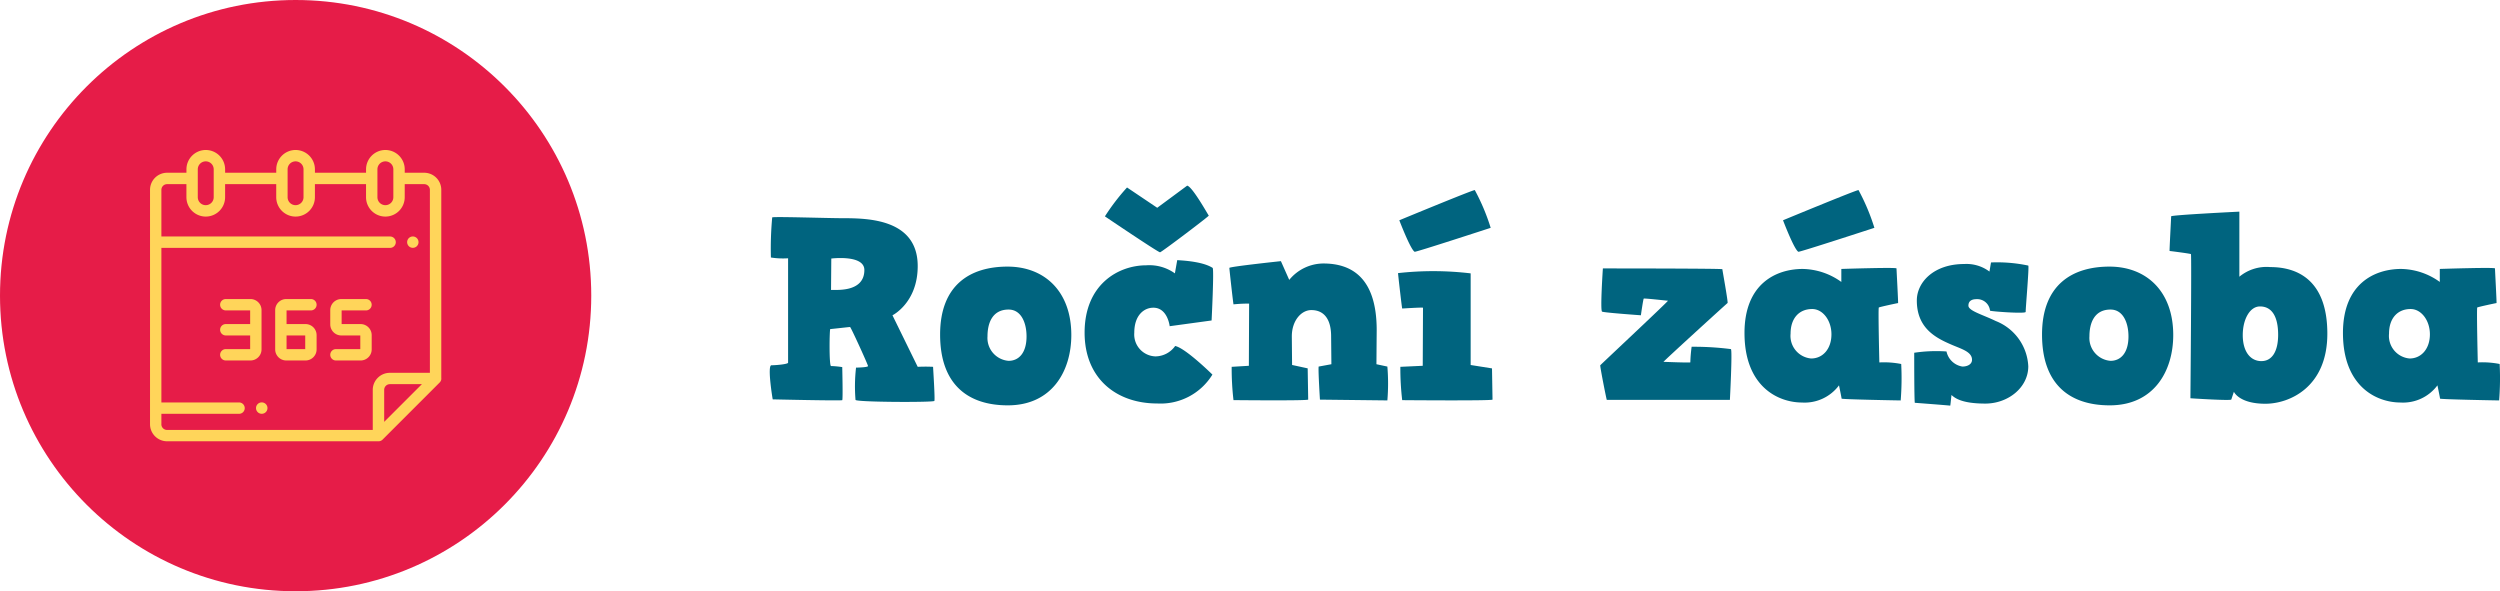
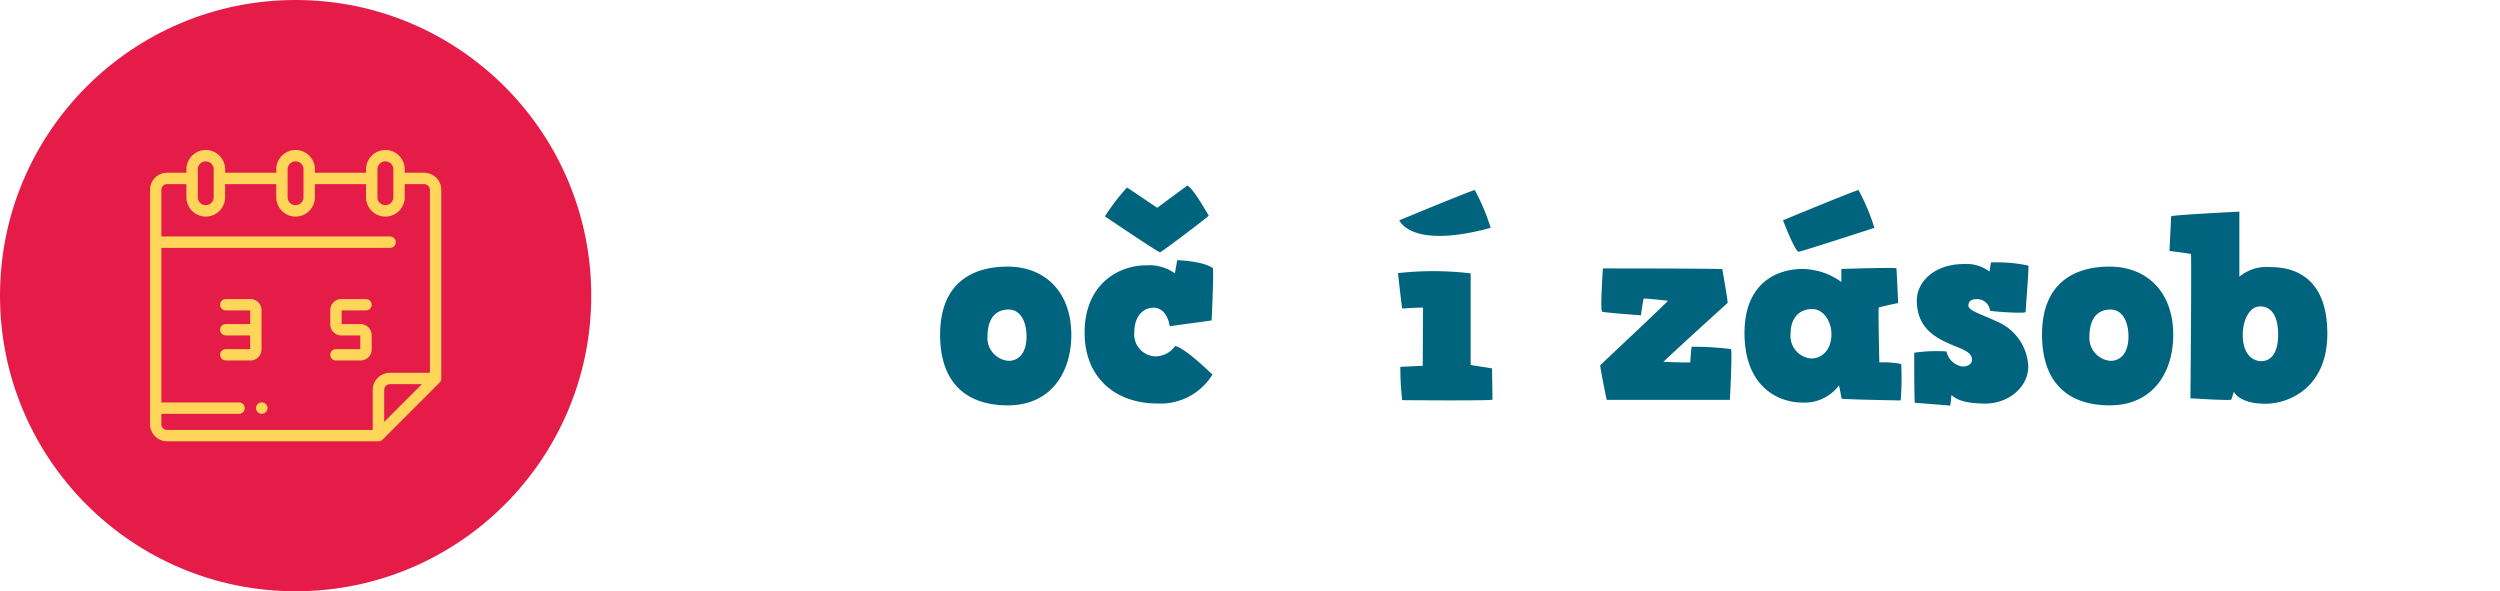
<svg xmlns="http://www.w3.org/2000/svg" width="288.503" height="68.232" viewBox="0 0 288.503 68.232">
  <defs>
    <style>.a{fill:#e61c48;}.b{fill:#ffd55a;}.c{fill:#00647f;}</style>
  </defs>
  <ellipse class="a" cx="34.116" cy="34.116" rx="34.116" ry="34.116" />
  <g transform="translate(17.308 17.308)">
-     <path class="b" d="M3196.789-6041.375a.662.662,0,0,0,.464-.192.665.665,0,0,0,.192-.464.662.662,0,0,0-.192-.464.662.662,0,0,0-.464-.193.663.663,0,0,0-.465.193.661.661,0,0,0-.192.464.663.663,0,0,0,.192.464.662.662,0,0,0,.465.192Zm0,0" transform="translate(-3166.455 6052.668)" />
    <path class="b" d="M3165.343-6008.152h-.009a.657.657,0,0,0-.656.657.656.656,0,0,0,.656.656h.009a.657.657,0,0,0,.657-.656.657.657,0,0,0-.657-.657Zm0,0" transform="translate(-3152.441 6037.282)" />
    <path class="b" d="M3176.227-6034.319v-21.771a1.972,1.972,0,0,0-1.969-1.97h-2.249v-.394a2.235,2.235,0,0,0-2.232-2.232,2.235,2.235,0,0,0-2.232,2.232v.394h-5.9v-.394a2.235,2.235,0,0,0-2.232-2.232,2.235,2.235,0,0,0-2.232,2.232v.394h-5.9v-.394a2.235,2.235,0,0,0-2.232-2.232,2.235,2.235,0,0,0-2.232,2.232v.394h-2.232a1.973,1.973,0,0,0-1.97,1.97v27.05a1.972,1.972,0,0,0,1.97,1.97h24.4a.655.655,0,0,0,.465-.192h0l6.592-6.593a.655.655,0,0,0,.193-.464Zm-7.37-24.136a.92.92,0,0,1,.919-.919.92.92,0,0,1,.919.919v3.218a.92.92,0,0,1-.919.919.92.92,0,0,1-.919-.919Zm-10.365,0a.919.919,0,0,1,.918-.919.92.92,0,0,1,.919.919v3.218a.92.92,0,0,1-.919.919.919.919,0,0,1-.918-.919Zm-10.366,0a.92.92,0,0,1,.919-.919.92.92,0,0,1,.919.919v3.218a.92.92,0,0,1-.919.919.92.92,0,0,1-.919-.919Zm-4.2,29.415v-1.2h8.963a.656.656,0,0,0,.656-.656.657.657,0,0,0-.656-.657h-8.963v-17.836h26.395a.657.657,0,0,0,.656-.657.657.657,0,0,0-.656-.657h-26.395v-5.383a.657.657,0,0,1,.657-.657h2.232v1.51a2.235,2.235,0,0,0,2.232,2.232,2.236,2.236,0,0,0,2.232-2.232v-1.51h5.9v1.51a2.236,2.236,0,0,0,2.232,2.232,2.235,2.235,0,0,0,2.232-2.232v-1.51h5.9v1.51a2.235,2.235,0,0,0,2.232,2.232,2.235,2.235,0,0,0,2.232-2.232v-1.51h2.249a.657.657,0,0,1,.656.657v21.115h-4.623a1.972,1.972,0,0,0-1.97,1.969v4.623H3144.58a.657.657,0,0,1-.657-.657Zm25.711-.272v-3.694a.657.657,0,0,1,.657-.656h3.695Zm0,0" transform="translate(-3142.61 6060.687)" />
    <path class="b" d="M3161.986-6023.852v-4.532a1.281,1.281,0,0,0-1.279-1.279h-2.844a.656.656,0,0,0-.656.656.657.657,0,0,0,.656.657h2.81v1.575h-2.81a.657.657,0,0,0-.656.657.657.657,0,0,0,.656.657h2.81v1.575h-2.81a.657.657,0,0,0-.656.657.656.656,0,0,0,.656.656h2.844a1.281,1.281,0,0,0,1.279-1.279Zm0,0" transform="translate(-3149.113 6046.865)" />
-     <path class="b" d="M3172.791-6028.35a.657.657,0,0,0,.656-.657.656.656,0,0,0-.656-.656h-2.844a1.281,1.281,0,0,0-1.279,1.279v4.532a1.281,1.281,0,0,0,1.279,1.279h2.221a1.281,1.281,0,0,0,1.279-1.279v-1.643a1.281,1.281,0,0,0-1.279-1.28h-2.187v-1.575Zm-1.589,2.889h.932v1.575h-2.154v-1.575Zm0,0" transform="translate(-3154.219 6046.865)" />
    <path class="b" d="M3183.63-6026.774h-2.187v-1.575h2.811a.657.657,0,0,0,.656-.657.656.656,0,0,0-.656-.656h-2.844a1.281,1.281,0,0,0-1.28,1.279v1.644a1.281,1.281,0,0,0,1.28,1.279h2.187v1.575h-2.81a.657.657,0,0,0-.657.657.657.657,0,0,0,.657.656h2.844a1.281,1.281,0,0,0,1.28-1.279v-1.643a1.281,1.281,0,0,0-1.28-1.28Zm0,0" transform="translate(-3159.326 6046.865)" />
  </g>
  <g transform="translate(88.831 21.424)">
-     <path class="c" d="M3271.793-6029.621c.51,0,1.922-.12,1.922-.3v-12.046a8.956,8.956,0,0,1-1.983-.09,39.479,39.479,0,0,1,.15-4.626c.12-.12,6.368.09,8.081.09,2.914,0,8.711.061,8.711,5.527,0,4.236-2.914,5.678-2.914,5.678l2.914,5.947a17.581,17.581,0,0,1,1.772,0c0,.061.241,3.755.151,3.936s-9.042.15-9.1-.12a18.946,18.946,0,0,1,.06-3.725c.181,0,1.382-.03,1.382-.181s-1.983-4.506-2.073-4.506-2.192.24-2.283.24-.15,4.266.09,4.266a10.4,10.4,0,0,1,1.292.121c0,.03.09,3.724,0,3.815s-8.021-.091-8.021-.091C3271.943-6025.6,3271.283-6029.621,3271.793-6029.621Zm10.724-10.994c0-1.8-3.815-1.322-3.815-1.322s-.03,3.7-.03,3.635C3278.853-6038.393,3282.517-6037.852,3282.517-6040.615Z" transform="translate(-3271.6 6050.349)" />
    <path class="c" d="M3314.836-6036.414c4.266,0,7.36,2.854,7.36,7.9,0,4.146-2.223,8.11-7.33,8.11-4.566,0-7.811-2.373-7.811-8.17C3307.056-6034.341,3310.571-6036.414,3314.836-6036.414Zm.12,10.874c1.172,0,2.073-.9,2.073-2.823,0-1.532-.6-3.095-2.073-3.095-1.832,0-2.433,1.5-2.433,3.095A2.646,2.646,0,0,0,3314.956-6025.54Z" transform="translate(-3287.396 6045.757)" />
    <path class="c" d="M3344.245-6044.071a5.064,5.064,0,0,1,3.3.932l.271-1.532c0,.03,2.793.061,4.085.9.18.12-.12,6.067-.12,6.067l-4.837.661s-.24-2.192-1.952-2.133c-1.021.03-2.133.871-2.133,2.884a2.531,2.531,0,0,0,2.433,2.733,2.82,2.82,0,0,0,2.283-1.2c1.2.24,4.3,3.3,4.3,3.3a7.021,7.021,0,0,1-6.368,3.334c-4.717,0-8.381-2.884-8.381-8.171C3337.125-6041.878,3341.03-6044.071,3344.245-6044.071Zm-4.776-5.647a24.814,24.814,0,0,1,2.553-3.334l3.484,2.343,3.454-2.553c.6.09,2.464,3.455,2.494,3.455.09.03-5.347,4.146-5.618,4.235C3345.686-6045.513,3339.468-6049.719,3339.468-6049.719Z" transform="translate(-3300.792 6053.263)" />
-     <path class="c" d="M3367.518-6025.356l1.983-.119.03-7.18a17.976,17.976,0,0,0-1.8.09c-.03,0-.48-4.055-.48-4.205s5.948-.781,5.948-.781l.961,2.163a5.126,5.126,0,0,1,3.935-1.893c3.064,0,6.158,1.441,6.158,7.69l-.03,3.935,1.262.271a23.429,23.429,0,0,1,0,3.905l-7.781-.09s-.21-3.3-.15-3.815l1.472-.271-.031-3.214c0-2.013-.841-3.034-2.283-3.034-1.172,0-2.253,1.231-2.253,3.034l.03,3.3,1.8.391.06,3.605c-.15.149-8.652.06-8.622.06A31.613,31.613,0,0,1,3367.518-6025.356Z" transform="translate(-3314.212 6046.264)" />
-     <path class="c" d="M3402.625-6031.946l2.583-.119.03-6.7c-.06-.06-2.343.09-2.4.09-.031,0-.481-3.935-.481-4.085a36.442,36.442,0,0,1,8.381.03v10.574l2.463.391.06,3.605c-.15.149-10.454.06-10.424.06A31.557,31.557,0,0,1,3402.625-6031.946Zm-.12-16.912s8.561-3.544,8.711-3.484a24.137,24.137,0,0,1,1.832,4.356c-.09.029-8.651,2.823-8.771,2.764C3403.8-6045.464,3402.505-6048.858,3402.505-6048.858Z" transform="translate(-3329.853 6052.854)" />
+     <path class="c" d="M3402.625-6031.946l2.583-.119.03-6.7c-.06-.06-2.343.09-2.4.09-.031,0-.481-3.935-.481-4.085a36.442,36.442,0,0,1,8.381.03v10.574l2.463.391.06,3.605c-.15.149-10.454.06-10.424.06A31.557,31.557,0,0,1,3402.625-6031.946Zm-.12-16.912s8.561-3.544,8.711-3.484a24.137,24.137,0,0,1,1.832,4.356C3403.8-6045.464,3402.505-6048.858,3402.505-6048.858Z" transform="translate(-3329.853 6052.854)" />
    <path class="c" d="M3444.448-6024.86c.03-.061,7.93-7.45,7.81-7.45s-2.734-.3-2.793-.241c-.06.031-.331,1.923-.331,1.923s-4.236-.3-4.476-.421c-.24-.09.09-4.986.09-4.986s13.788,0,13.788.091.691,3.875.6,3.9c-.09.061-7.48,6.789-7.39,6.789.061,0,3.034.12,3.094.06a16.884,16.884,0,0,1,.15-1.8,33.646,33.646,0,0,1,4.536.27c.18.18-.12,5.858-.12,5.858H3445.2C3445.169-6020.865,3444.388-6024.8,3444.448-6024.86Z" transform="translate(-3348.605 6045.588)" />
    <path class="c" d="M3474.466-6035.851c0-5.708,3.664-7.39,6.729-7.39a7.844,7.844,0,0,1,4.446,1.5v-1.5s6.368-.21,6.368-.06.211,4,.181,4c-.06,0-2.163.451-2.223.511-.09.061.061,6.338.061,6.338a10.2,10.2,0,0,1,2.523.18,32.231,32.231,0,0,1-.06,4.206c-.09,0-6.819-.121-6.819-.21s-.3-1.532-.3-1.532a4.944,4.944,0,0,1-4.266,1.982C3478.341-6027.831,3474.466-6029.663,3474.466-6035.851Zm4.446-13.008s8.561-3.544,8.712-3.484a24.176,24.176,0,0,1,1.833,4.356c-.09.029-8.652,2.823-8.772,2.764C3480.2-6045.464,3478.912-6048.858,3478.912-6048.858Zm5.588,13.157c0-1.592-.991-2.914-2.223-2.914-1.5,0-2.494,1.052-2.494,2.854a2.614,2.614,0,0,0,2.373,2.854C3483.508-6032.907,3484.5-6034.019,3484.5-6035.7Z" transform="translate(-3361.98 6052.854)" />
    <path class="c" d="M3509.789-6026.863a17.1,17.1,0,0,1,3.725-.15,2.239,2.239,0,0,0,1.833,1.742c.6,0,1.112-.27,1.112-.781,0-.961-1.292-1.262-2.494-1.8-1.8-.781-3.875-1.922-3.875-5.046,0-2.1,1.953-4.206,5.467-4.206a4.415,4.415,0,0,1,2.914.871l.18-1.051a17.269,17.269,0,0,1,4.3.36c.12.06-.3,4.806-.3,5.347,0,.24-4.115-.061-4.115-.15a1.486,1.486,0,0,0-1.562-1.321c-.36,0-.931.09-.931.75,0,.6,1.682,1.051,3.154,1.772a5.915,5.915,0,0,1,3.756,5.228c0,2.433-2.313,4.3-4.957,4.3-2.7,0-3.515-.631-3.905-.992-.061.481-.121,1.232-.15,1.232-.12-.031-4.085-.331-4.085-.331C3509.789-6021.546,3509.789-6025.992,3509.789-6026.863Z" transform="translate(-3377.717 6046.148)" />
    <path class="c" d="M3544.172-6036.414c4.265,0,7.359,2.854,7.359,7.9,0,4.146-2.223,8.11-7.33,8.11-4.566,0-7.811-2.373-7.811-8.17C3536.391-6034.341,3539.906-6036.414,3544.172-6036.414Zm.12,10.874c1.171,0,2.073-.9,2.073-2.823,0-1.532-.6-3.095-2.073-3.095-1.832,0-2.433,1.5-2.433,3.095A2.646,2.646,0,0,0,3544.292-6025.54Z" transform="translate(-3389.568 6045.757)" />
    <path class="c" d="M3565.4-6042.949c-.06-.06-2.4-.36-2.463-.36-.03,0,.18-3.845.18-4s7.871-.541,7.871-.541v7.51a4.918,4.918,0,0,1,3.575-1.112c3.063,0,6.578,1.442,6.578,7.69,0,6.188-4.386,8.081-7.15,8.081-2.914,0-3.575-1.262-3.635-1.382l-.3.9c-.15.149-4.746-.15-4.716-.15C3565.34-6026.307,3565.49-6042.889,3565.4-6042.949Zm8.141,12.346c1.171,0,1.922-1.051,1.922-3.034,0-2.013-.661-3.274-2.1-3.274-1.171,0-1.983,1.5-1.983,3.3C3571.378-6031.714,3572.249-6030.6,3573.541-6030.6Z" transform="translate(-3401.394 6050.85)" />
-     <path class="c" d="M3599.02-6028.629c0-5.708,3.665-7.39,6.729-7.39a7.846,7.846,0,0,1,4.446,1.5v-1.5s6.368-.21,6.368-.061.21,4,.18,4c-.06,0-2.163.451-2.223.511-.09.061.06,6.339.06,6.339a10.225,10.225,0,0,1,2.523.18,32.277,32.277,0,0,1-.06,4.206c-.09,0-6.819-.121-6.819-.21s-.3-1.532-.3-1.532a4.943,4.943,0,0,1-4.266,1.982C3602.9-6020.608,3599.02-6022.44,3599.02-6028.629Zm10.033.15c0-1.592-.991-2.914-2.223-2.914-1.5,0-2.494,1.052-2.494,2.854a2.614,2.614,0,0,0,2.373,2.854C3608.062-6025.685,3609.053-6026.8,3609.053-6028.479Z" transform="translate(-3417.471 6045.631)" />
  </g>
</svg>